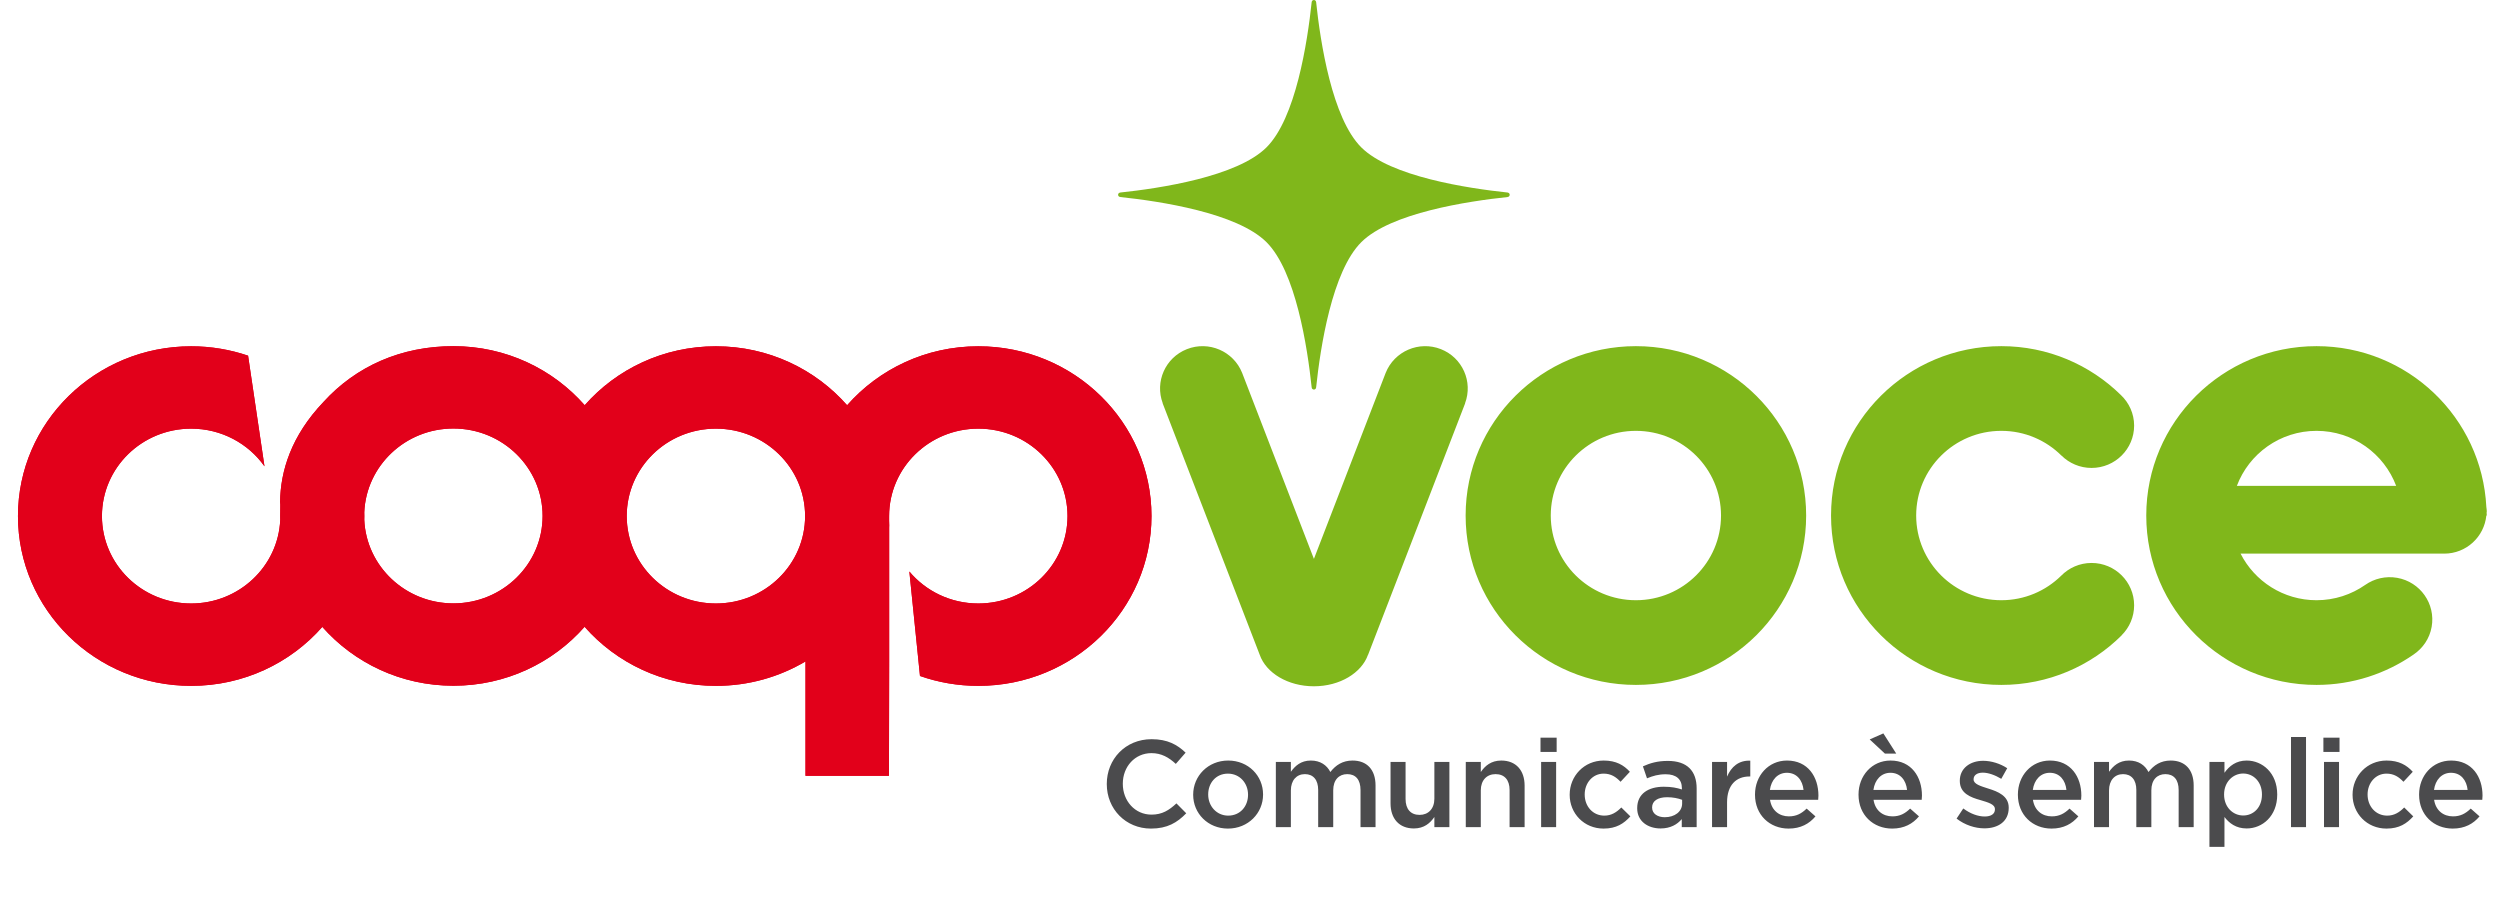
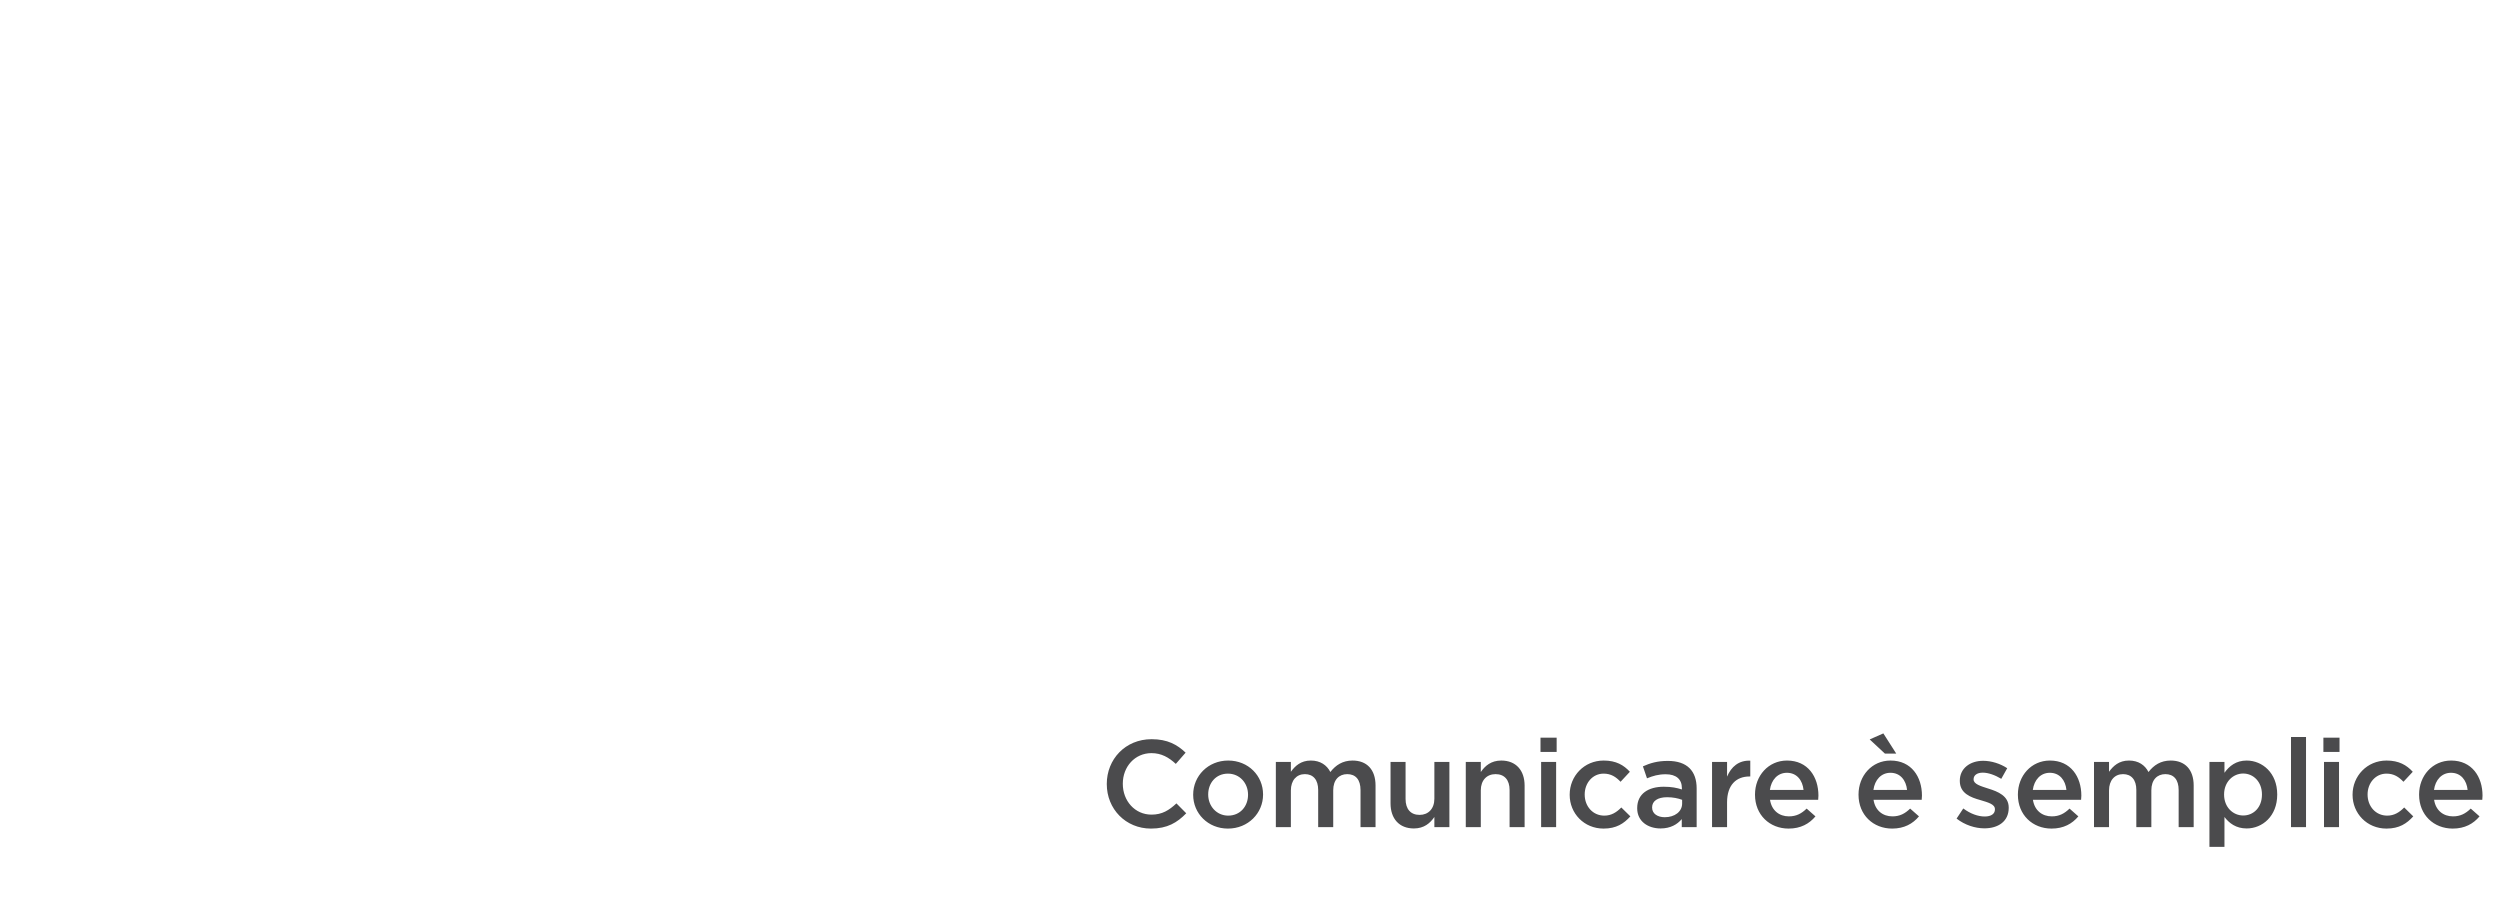
<svg xmlns="http://www.w3.org/2000/svg" width="115px" height="42px" viewBox="0 0 115 42" version="1.1">
  <title>1B5A0961-AD69-409F-9FAB-CA304791706F</title>
  <g id="Ui" stroke="none" stroke-width="1" fill="none" fill-rule="evenodd">
    <g id="Design-System_Header/Footer" transform="translate(-389, -1022)">
      <g id="Group-2" transform="translate(240, 959)">
        <g id="Organisms/Header/mobile" transform="translate(0, 48)">
          <g id="Logo/ondark" transform="translate(149.826, 15)">
            <g id="logo/positivo" transform="translate(0, -0)">
              <path d="M52.119,38.115 C52.867,38.115 53.324,37.842 53.741,37.411 L53.29,36.956 C52.947,37.274 52.633,37.473 52.142,37.473 C51.377,37.473 50.823,36.837 50.823,36.059 L50.823,36.048 C50.823,35.269 51.377,34.644 52.142,34.644 C52.599,34.644 52.941,34.843 53.261,35.139 L53.712,34.622 C53.33,34.258 52.884,34.003 52.148,34.003 C50.937,34.003 50.086,34.928 50.086,36.059 L50.086,36.07 C50.086,37.212 50.954,38.115 52.119,38.115 L52.119,38.115 Z M55.659,38.115 C56.59,38.115 57.275,37.405 57.275,36.553 L57.275,36.542 C57.275,35.684 56.596,34.985 55.671,34.985 C54.746,34.985 54.06,35.695 54.06,36.553 L54.06,36.564 C54.06,37.417 54.74,38.115 55.659,38.115 L55.659,38.115 Z M55.671,37.519 C55.134,37.519 54.751,37.076 54.751,36.553 L54.751,36.542 C54.751,36.019 55.106,35.587 55.659,35.587 C56.202,35.587 56.584,36.025 56.584,36.553 L56.584,36.564 C56.584,37.081 56.23,37.519 55.671,37.519 L55.671,37.519 Z M57.863,38.047 L58.554,38.047 L58.554,36.36 C58.554,35.894 58.817,35.61 59.199,35.61 C59.582,35.61 59.81,35.871 59.81,36.337 L59.81,38.047 L60.502,38.047 L60.502,36.354 C60.502,35.871 60.77,35.61 61.147,35.61 C61.535,35.61 61.758,35.866 61.758,36.343 L61.758,38.047 L62.449,38.047 L62.449,36.133 C62.449,35.4 62.049,34.985 61.392,34.985 C60.935,34.985 60.616,35.196 60.37,35.513 C60.21,35.196 59.907,34.985 59.474,34.985 C59.011,34.985 58.748,35.235 58.554,35.502 L58.554,35.048 L57.863,35.048 L57.863,38.047 Z M64.213,38.109 C64.681,38.109 64.961,37.865 65.155,37.581 L65.155,38.047 L65.846,38.047 L65.846,35.048 L65.155,35.048 L65.155,36.74 C65.155,37.206 64.875,37.485 64.476,37.485 C64.064,37.485 63.83,37.218 63.83,36.752 L63.83,35.048 L63.139,35.048 L63.139,36.956 C63.139,37.655 63.534,38.109 64.213,38.109 L64.213,38.109 Z M66.6,38.047 L67.291,38.047 L67.291,36.354 C67.291,35.888 67.57,35.61 67.97,35.61 C68.381,35.61 68.615,35.877 68.615,36.343 L68.615,38.047 L69.306,38.047 L69.306,36.138 C69.306,35.44 68.912,34.985 68.233,34.985 C67.764,34.985 67.485,35.23 67.291,35.513 L67.291,35.048 L66.6,35.048 L66.6,38.047 Z M70.037,34.588 L70.78,34.588 L70.78,33.934 L70.037,33.934 L70.037,34.588 Z M70.066,38.047 L70.756,38.047 L70.756,35.048 L70.066,35.048 L70.066,38.047 Z M72.938,38.115 C73.526,38.115 73.874,37.882 74.171,37.553 L73.754,37.144 C73.537,37.365 73.298,37.519 72.972,37.519 C72.441,37.519 72.07,37.087 72.07,36.553 L72.07,36.542 C72.07,36.019 72.435,35.587 72.938,35.587 C73.286,35.587 73.509,35.741 73.72,35.962 L74.148,35.502 C73.868,35.196 73.514,34.985 72.944,34.985 C72.041,34.985 71.379,35.701 71.379,36.553 L71.379,36.564 C71.379,37.417 72.041,38.115 72.938,38.115 L72.938,38.115 Z M77.22,38.047 L77.22,36.269 C77.22,35.468 76.786,35.002 75.896,35.002 C75.405,35.002 75.079,35.105 74.748,35.252 L74.936,35.803 C75.21,35.69 75.462,35.616 75.798,35.616 C76.278,35.616 76.541,35.843 76.541,36.258 L76.541,36.315 C76.307,36.241 76.073,36.19 75.707,36.19 C75.005,36.19 74.485,36.508 74.485,37.172 L74.485,37.184 C74.485,37.786 74.988,38.109 75.559,38.109 C76.016,38.109 76.33,37.922 76.535,37.678 L76.535,38.047 L77.22,38.047 Z M76.552,36.962 C76.552,37.337 76.21,37.592 75.753,37.592 C75.428,37.592 75.171,37.434 75.171,37.149 L75.171,37.138 C75.171,36.848 75.428,36.672 75.861,36.672 C76.13,36.672 76.375,36.723 76.552,36.792 L76.552,36.962 Z M77.928,38.047 L78.619,38.047 L78.619,36.905 C78.619,36.11 79.042,35.718 79.647,35.718 L79.687,35.718 L79.687,34.991 C79.156,34.968 78.808,35.275 78.619,35.724 L78.619,35.048 L77.928,35.048 L77.928,38.047 Z M81.451,38.115 C82.005,38.115 82.399,37.894 82.685,37.553 L82.28,37.195 C82.04,37.428 81.8,37.553 81.463,37.553 C81.018,37.553 80.669,37.28 80.595,36.792 L82.81,36.792 C82.816,36.723 82.822,36.661 82.822,36.598 C82.822,35.735 82.336,34.985 81.377,34.985 C80.515,34.985 79.904,35.69 79.904,36.547 L79.904,36.559 C79.904,37.485 80.578,38.115 81.451,38.115 L81.451,38.115 Z M80.589,36.337 C80.652,35.871 80.949,35.548 81.371,35.548 C81.828,35.548 82.091,35.894 82.137,36.337 L80.589,36.337 Z M86.213,38.115 C86.767,38.115 87.161,37.894 87.447,37.553 L87.041,37.195 C86.802,37.428 86.562,37.553 86.225,37.553 C85.78,37.553 85.431,37.28 85.357,36.792 L87.572,36.792 C87.578,36.723 87.584,36.661 87.584,36.598 C87.584,35.735 87.099,34.985 86.139,34.985 C85.277,34.985 84.666,35.69 84.666,36.547 L84.666,36.559 C84.666,37.485 85.34,38.115 86.213,38.115 L86.213,38.115 Z M85.351,36.337 C85.414,35.871 85.711,35.548 86.134,35.548 C86.59,35.548 86.853,35.894 86.899,36.337 L85.351,36.337 Z M85.882,34.667 L86.402,34.667 L85.808,33.736 L85.18,34.014 L85.882,34.667 Z M90.456,38.104 C91.084,38.104 91.575,37.791 91.575,37.161 L91.575,37.149 C91.575,36.61 91.078,36.411 90.638,36.275 C90.284,36.161 89.959,36.07 89.959,35.855 L89.959,35.843 C89.959,35.667 90.113,35.542 90.382,35.542 C90.633,35.542 90.941,35.65 91.233,35.826 L91.506,35.338 C91.187,35.127 90.776,34.997 90.399,34.997 C89.799,34.997 89.325,35.343 89.325,35.911 L89.325,35.923 C89.325,36.496 89.822,36.678 90.268,36.803 C90.622,36.911 90.941,36.99 90.941,37.223 L90.941,37.235 C90.941,37.434 90.77,37.559 90.473,37.559 C90.165,37.559 89.811,37.434 89.485,37.189 L89.177,37.655 C89.554,37.95 90.028,38.104 90.456,38.104 L90.456,38.104 Z M93.545,38.115 C94.099,38.115 94.493,37.894 94.778,37.553 L94.373,37.195 C94.133,37.428 93.893,37.553 93.557,37.553 C93.111,37.553 92.763,37.28 92.689,36.792 L94.904,36.792 C94.91,36.723 94.916,36.661 94.916,36.598 C94.916,35.735 94.43,34.985 93.471,34.985 C92.608,34.985 91.997,35.69 91.997,36.547 L91.997,36.559 C91.997,37.485 92.671,38.115 93.545,38.115 L93.545,38.115 Z M92.683,36.337 C92.746,35.871 93.043,35.548 93.465,35.548 C93.922,35.548 94.185,35.894 94.23,36.337 L92.683,36.337 Z M95.498,38.047 L96.189,38.047 L96.189,36.36 C96.189,35.894 96.451,35.61 96.834,35.61 C97.217,35.61 97.445,35.871 97.445,36.337 L97.445,38.047 L98.136,38.047 L98.136,36.354 C98.136,35.871 98.404,35.61 98.781,35.61 C99.169,35.61 99.392,35.866 99.392,36.343 L99.392,38.047 L100.083,38.047 L100.083,36.133 C100.083,35.4 99.683,34.985 99.027,34.985 C98.57,34.985 98.25,35.196 98.004,35.513 C97.844,35.196 97.542,34.985 97.108,34.985 C96.645,34.985 96.383,35.235 96.189,35.502 L96.189,35.048 L95.498,35.048 L95.498,38.047 Z M100.808,38.956 L101.499,38.956 L101.499,37.581 C101.71,37.859 102.024,38.109 102.521,38.109 C103.24,38.109 103.926,37.547 103.926,36.553 L103.926,36.542 C103.926,35.548 103.235,34.985 102.521,34.985 C102.036,34.985 101.722,35.235 101.499,35.548 L101.499,35.048 L100.808,35.048 L100.808,38.956 Z M102.361,37.513 C101.893,37.513 101.482,37.132 101.482,36.553 L101.482,36.542 C101.482,35.968 101.893,35.582 102.361,35.582 C102.83,35.582 103.224,35.962 103.224,36.542 L103.224,36.553 C103.224,37.144 102.835,37.513 102.361,37.513 L102.361,37.513 Z M104.56,38.047 L105.251,38.047 L105.251,33.901 L104.56,33.901 L104.56,38.047 Z M106.05,34.588 L106.792,34.588 L106.792,33.934 L106.05,33.934 L106.05,34.588 Z M106.078,38.047 L106.769,38.047 L106.769,35.048 L106.078,35.048 L106.078,38.047 Z M108.951,38.115 C109.539,38.115 109.887,37.882 110.184,37.553 L109.767,37.144 C109.55,37.365 109.31,37.519 108.985,37.519 C108.454,37.519 108.083,37.087 108.083,36.553 L108.083,36.542 C108.083,36.019 108.448,35.587 108.951,35.587 C109.299,35.587 109.522,35.741 109.733,35.962 L110.161,35.502 C109.881,35.196 109.527,34.985 108.956,34.985 C108.054,34.985 107.392,35.701 107.392,36.553 L107.392,36.564 C107.392,37.417 108.054,38.115 108.951,38.115 L108.951,38.115 Z M112,38.115 C112.554,38.115 112.948,37.894 113.233,37.553 L112.828,37.195 C112.588,37.428 112.348,37.553 112.011,37.553 C111.566,37.553 111.217,37.28 111.143,36.792 L113.359,36.792 C113.365,36.723 113.37,36.661 113.37,36.598 C113.37,35.735 112.885,34.985 111.925,34.985 C111.063,34.985 110.452,35.69 110.452,36.547 L110.452,36.559 C110.452,37.485 111.126,38.115 112,38.115 L112,38.115 Z M111.138,36.337 C111.2,35.871 111.497,35.548 111.92,35.548 C112.377,35.548 112.639,35.894 112.685,36.337 L111.138,36.337 Z" id="Fill-6" fill="#4B4B4D" />
-               <path d="M12.063,23.734 L12.065,23.564 C12.058,23.408 12.082,23.239 12.058,23.091 C12.075,21.672 12.567,20.049 14.06,18.484 C15.546,16.852 17.618,15.923 20.03,15.923 C22.446,15.923 24.609,16.977 26.07,18.64 C27.531,16.98 29.692,15.929 32.105,15.929 C34.518,15.929 36.68,16.98 38.141,18.641 C39.602,16.98 41.765,15.929 44.176,15.929 C48.577,15.929 52.143,19.425 52.143,23.739 C52.143,28.053 48.577,31.55 44.176,31.55 C43.235,31.55 42.331,31.39 41.493,31.095 L41.004,26.289 C41.757,27.187 42.898,27.76 44.176,27.76 C46.442,27.76 48.279,25.961 48.279,23.739 C48.279,21.518 46.442,19.718 44.176,19.718 C41.911,19.718 40.074,21.518 40.074,23.739 C40.074,23.927 40.071,23.974 40.079,24.174 L40.076,24.262 L40.076,30.438 L40.066,35.686 L36.227,35.686 L36.227,30.425 C35.024,31.139 33.615,31.55 32.105,31.55 C29.69,31.55 27.526,30.496 26.065,28.833 C24.604,30.493 22.442,31.544 20.03,31.544 C17.621,31.544 15.462,30.495 14,28.838 C12.54,30.499 10.378,31.55 7.967,31.55 C3.565,31.55 4.18869262e-13,28.053 4.18869262e-13,23.739 C4.18869262e-13,19.425 3.565,15.929 7.967,15.929 C8.885,15.929 9.765,16.082 10.586,16.361 L11.34,21.45 C10.599,20.404 9.364,19.718 7.967,19.718 C5.7,19.718 3.864,21.518 3.864,23.739 C3.864,25.961 5.7,27.76 7.967,27.76 C10.172,27.76 11.972,26.052 12.065,23.911 L12.063,23.734 Z M15.928,23.734 C15.928,23.793 15.929,23.851 15.931,23.911 C16.025,26.049 17.824,27.755 20.03,27.755 C22.295,27.755 24.133,25.954 24.133,23.734 C24.133,21.513 22.295,19.712 20.03,19.712 C17.823,19.712 16.024,21.42 15.931,23.561 C15.929,23.617 15.928,23.675 15.928,23.734 L15.928,23.734 Z M15.928,23.734 C15.928,23.675 15.929,23.617 15.931,23.561 L15.934,23.739 L15.931,23.911 C15.929,23.851 15.928,23.793 15.928,23.734 L15.928,23.734 Z M28.004,23.739 C28.004,25.961 29.839,27.76 32.105,27.76 C34.371,27.76 36.208,25.961 36.208,23.739 C36.208,21.518 34.371,19.718 32.105,19.718 C29.839,19.718 28.004,21.518 28.004,23.739 L28.004,23.739 Z" id="Fill-7" fill="#E2001A" />
-               <path d="M12.063,23.734 L12.065,23.564 C12.058,23.408 12.082,23.239 12.058,23.091 C12.075,21.672 12.567,20.049 14.06,18.484 C15.546,16.852 17.618,15.923 20.03,15.923 C22.446,15.923 24.609,16.977 26.07,18.64 C27.531,16.98 29.692,15.929 32.105,15.929 C34.518,15.929 36.68,16.98 38.141,18.641 C39.602,16.98 41.765,15.929 44.176,15.929 C48.577,15.929 52.143,19.425 52.143,23.739 C52.143,28.053 48.577,31.55 44.176,31.55 C43.235,31.55 42.331,31.39 41.493,31.095 L41.004,26.289 C41.757,27.187 42.898,27.76 44.176,27.76 C46.442,27.76 48.279,25.961 48.279,23.739 C48.279,21.518 46.442,19.718 44.176,19.718 C41.911,19.718 40.074,21.518 40.074,23.739 C40.074,23.927 40.071,23.974 40.079,24.174 L40.076,24.262 L40.076,30.438 L40.066,35.686 L36.227,35.686 L36.227,30.425 C35.024,31.139 33.615,31.55 32.105,31.55 C29.69,31.55 27.526,30.496 26.065,28.833 C24.604,30.493 22.442,31.544 20.03,31.544 C17.621,31.544 15.462,30.495 14,28.838 C12.54,30.499 10.378,31.55 7.967,31.55 C3.565,31.55 4.18869262e-13,28.053 4.18869262e-13,23.739 C4.18869262e-13,19.425 3.565,15.929 7.967,15.929 C8.885,15.929 9.765,16.082 10.586,16.361 L11.34,21.45 C10.599,20.404 9.364,19.718 7.967,19.718 C5.7,19.718 3.864,21.518 3.864,23.739 C3.864,25.961 5.7,27.76 7.967,27.76 C10.172,27.76 11.972,26.052 12.065,23.911 L12.063,23.734 Z M15.928,23.734 C15.928,23.793 15.929,23.851 15.931,23.911 C16.025,26.049 17.824,27.755 20.03,27.755 C22.295,27.755 24.133,25.954 24.133,23.734 C24.133,21.513 22.295,19.712 20.03,19.712 C17.823,19.712 16.024,21.42 15.931,23.561 C15.929,23.617 15.928,23.675 15.928,23.734 L15.928,23.734 Z M15.928,23.734 C15.928,23.675 15.929,23.617 15.931,23.561 L15.934,23.739 L15.931,23.911 C15.929,23.851 15.928,23.793 15.928,23.734 L15.928,23.734 Z M28.004,23.739 C28.004,25.961 29.839,27.76 32.105,27.76 C34.371,27.76 36.208,25.961 36.208,23.739 C36.208,21.518 34.371,19.718 32.105,19.718 C29.839,19.718 28.004,21.518 28.004,23.739 L28.004,23.739 Z" id="Fill-7" fill="#E2001A" />
-               <path d="M68.62,8.96 C68.62,8.904 68.575,8.859 68.519,8.859 L68.547,8.859 C66.678,8.663 63.147,8.124 61.796,6.782 C60.449,5.443 59.911,1.948 59.715,0.086 L59.715,0.101 C59.715,0.045 59.669,8.09085159e-15 59.614,8.09085159e-15 C59.557,8.09085159e-15 59.512,0.045 59.512,0.101 L59.512,0.086 C59.316,1.948 58.778,5.443 57.43,6.782 C56.08,8.124 52.549,8.663 50.68,8.859 L50.708,8.859 C50.652,8.859 50.606,8.904 50.606,8.96 C50.606,9.016 50.652,9.061 50.708,9.061 L50.68,9.061 C52.549,9.257 56.08,9.795 57.43,11.137 C58.778,12.476 59.316,15.971 59.512,17.833 L59.512,17.819 C59.512,17.875 59.557,17.92 59.614,17.92 C59.669,17.92 59.715,17.875 59.715,17.819 L59.715,17.833 C59.911,15.971 60.449,12.476 61.796,11.137 C63.147,9.795 66.678,9.257 68.547,9.061 L68.519,9.061 C68.575,9.061 68.62,9.016 68.62,8.96" id="Fill-8" fill="#80B71B" />
-               <path d="M113.559,23.585 C113.56,23.563 113.566,23.542 113.566,23.52 C113.566,23.453 113.553,23.39 113.546,23.324 C113.34,19.204 109.927,15.923 105.734,15.923 C101.408,15.923 97.902,19.412 97.902,23.714 C97.902,28.018 101.408,31.506 105.734,31.506 C107.394,31.506 108.929,30.987 110.195,30.111 C110.62,29.825 110.934,29.378 111.03,28.837 C111.218,27.777 110.507,26.767 109.442,26.58 C108.909,26.487 108.388,26.617 107.977,26.904 C107.341,27.348 106.569,27.61 105.734,27.61 C104.206,27.61 102.885,26.737 102.24,25.467 L111.608,25.467 C112.622,25.467 113.447,24.697 113.546,23.714 L113.566,23.714 C113.566,23.671 113.56,23.628 113.559,23.585 L113.559,23.585 Z M109.398,22.351 L102.069,22.351 C102.625,20.873 104.054,19.819 105.734,19.819 C107.414,19.819 108.842,20.873 109.398,22.351 L109.398,22.351 Z M87.318,23.714 C87.318,21.563 89.072,19.819 91.235,19.819 C92.316,19.819 93.295,20.255 94.003,20.96 L94.005,20.958 C94.359,21.308 94.847,21.525 95.386,21.525 C96.467,21.525 97.344,20.653 97.344,19.577 C97.344,19.023 97.108,18.525 96.734,18.171 C95.32,16.782 93.379,15.923 91.235,15.923 C86.909,15.923 83.402,19.412 83.402,23.714 C83.402,28.018 86.909,31.506 91.235,31.506 C93.397,31.506 95.355,30.634 96.773,29.224 L96.77,29.221 C97.124,28.869 97.344,28.382 97.344,27.844 C97.344,26.768 96.467,25.896 95.386,25.896 C94.836,25.896 94.341,26.123 93.985,26.486 C93.277,27.181 92.307,27.61 91.235,27.61 C89.072,27.61 87.318,25.866 87.318,23.714 L87.318,23.714 Z M82.257,23.714 C82.257,19.412 78.75,15.923 74.425,15.923 C70.099,15.923 66.593,19.412 66.593,23.714 C66.593,28.018 70.099,31.506 74.425,31.506 C78.75,31.506 82.257,28.018 82.257,23.714 L82.257,23.714 Z M78.341,23.714 C78.341,25.866 76.588,27.61 74.425,27.61 C72.262,27.61 70.509,25.866 70.509,23.714 C70.509,21.563 72.262,19.819 74.425,19.819 C76.588,19.819 78.341,21.563 78.341,23.714 L78.341,23.714 Z M66.567,18.549 C66.937,17.559 66.448,16.452 65.456,16.061 C64.45,15.664 63.313,16.154 62.914,17.155 L59.614,25.709 L56.313,17.155 C55.914,16.154 54.776,15.664 53.771,16.061 C52.779,16.452 52.29,17.559 52.66,18.549 L52.656,18.551 L57.122,30.122 L57.123,30.125 C57.417,30.957 58.416,31.569 59.614,31.569 C60.811,31.569 61.808,30.952 62.102,30.12 L62.105,30.122 L66.571,18.551 L66.567,18.549 Z" id="Fill-9" fill="#80B71B" />
            </g>
          </g>
        </g>
      </g>
    </g>
  </g>
</svg>